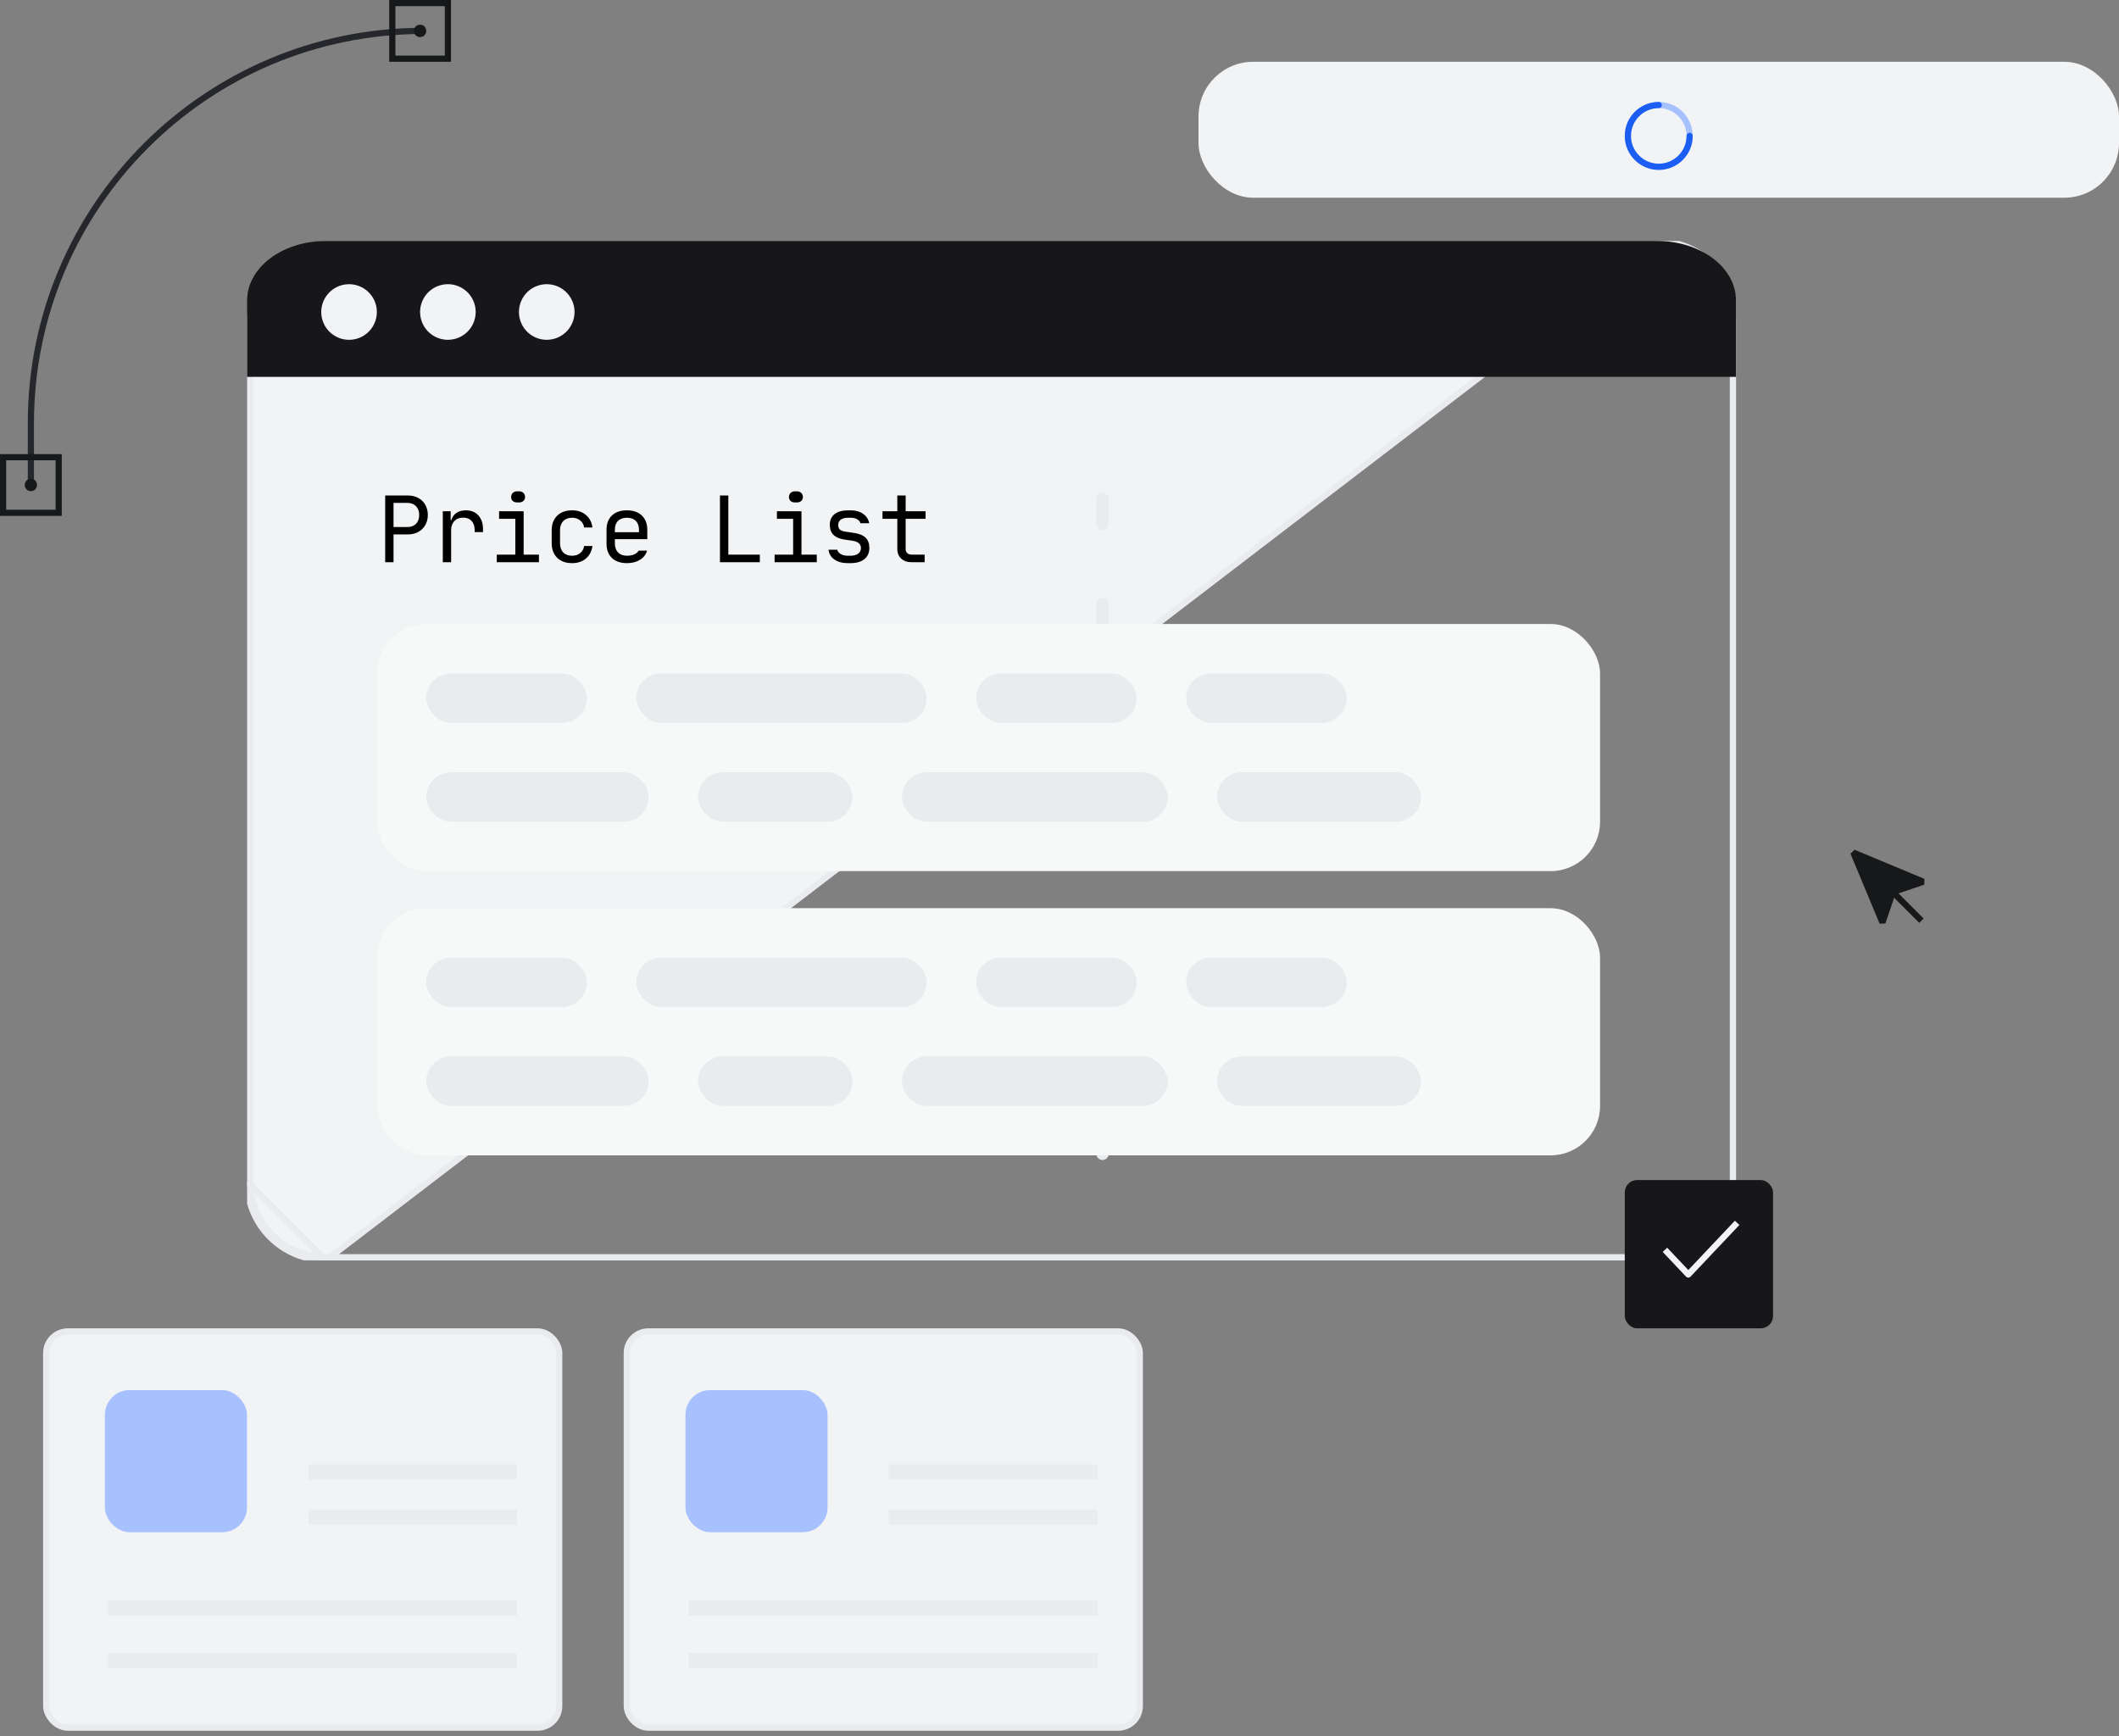
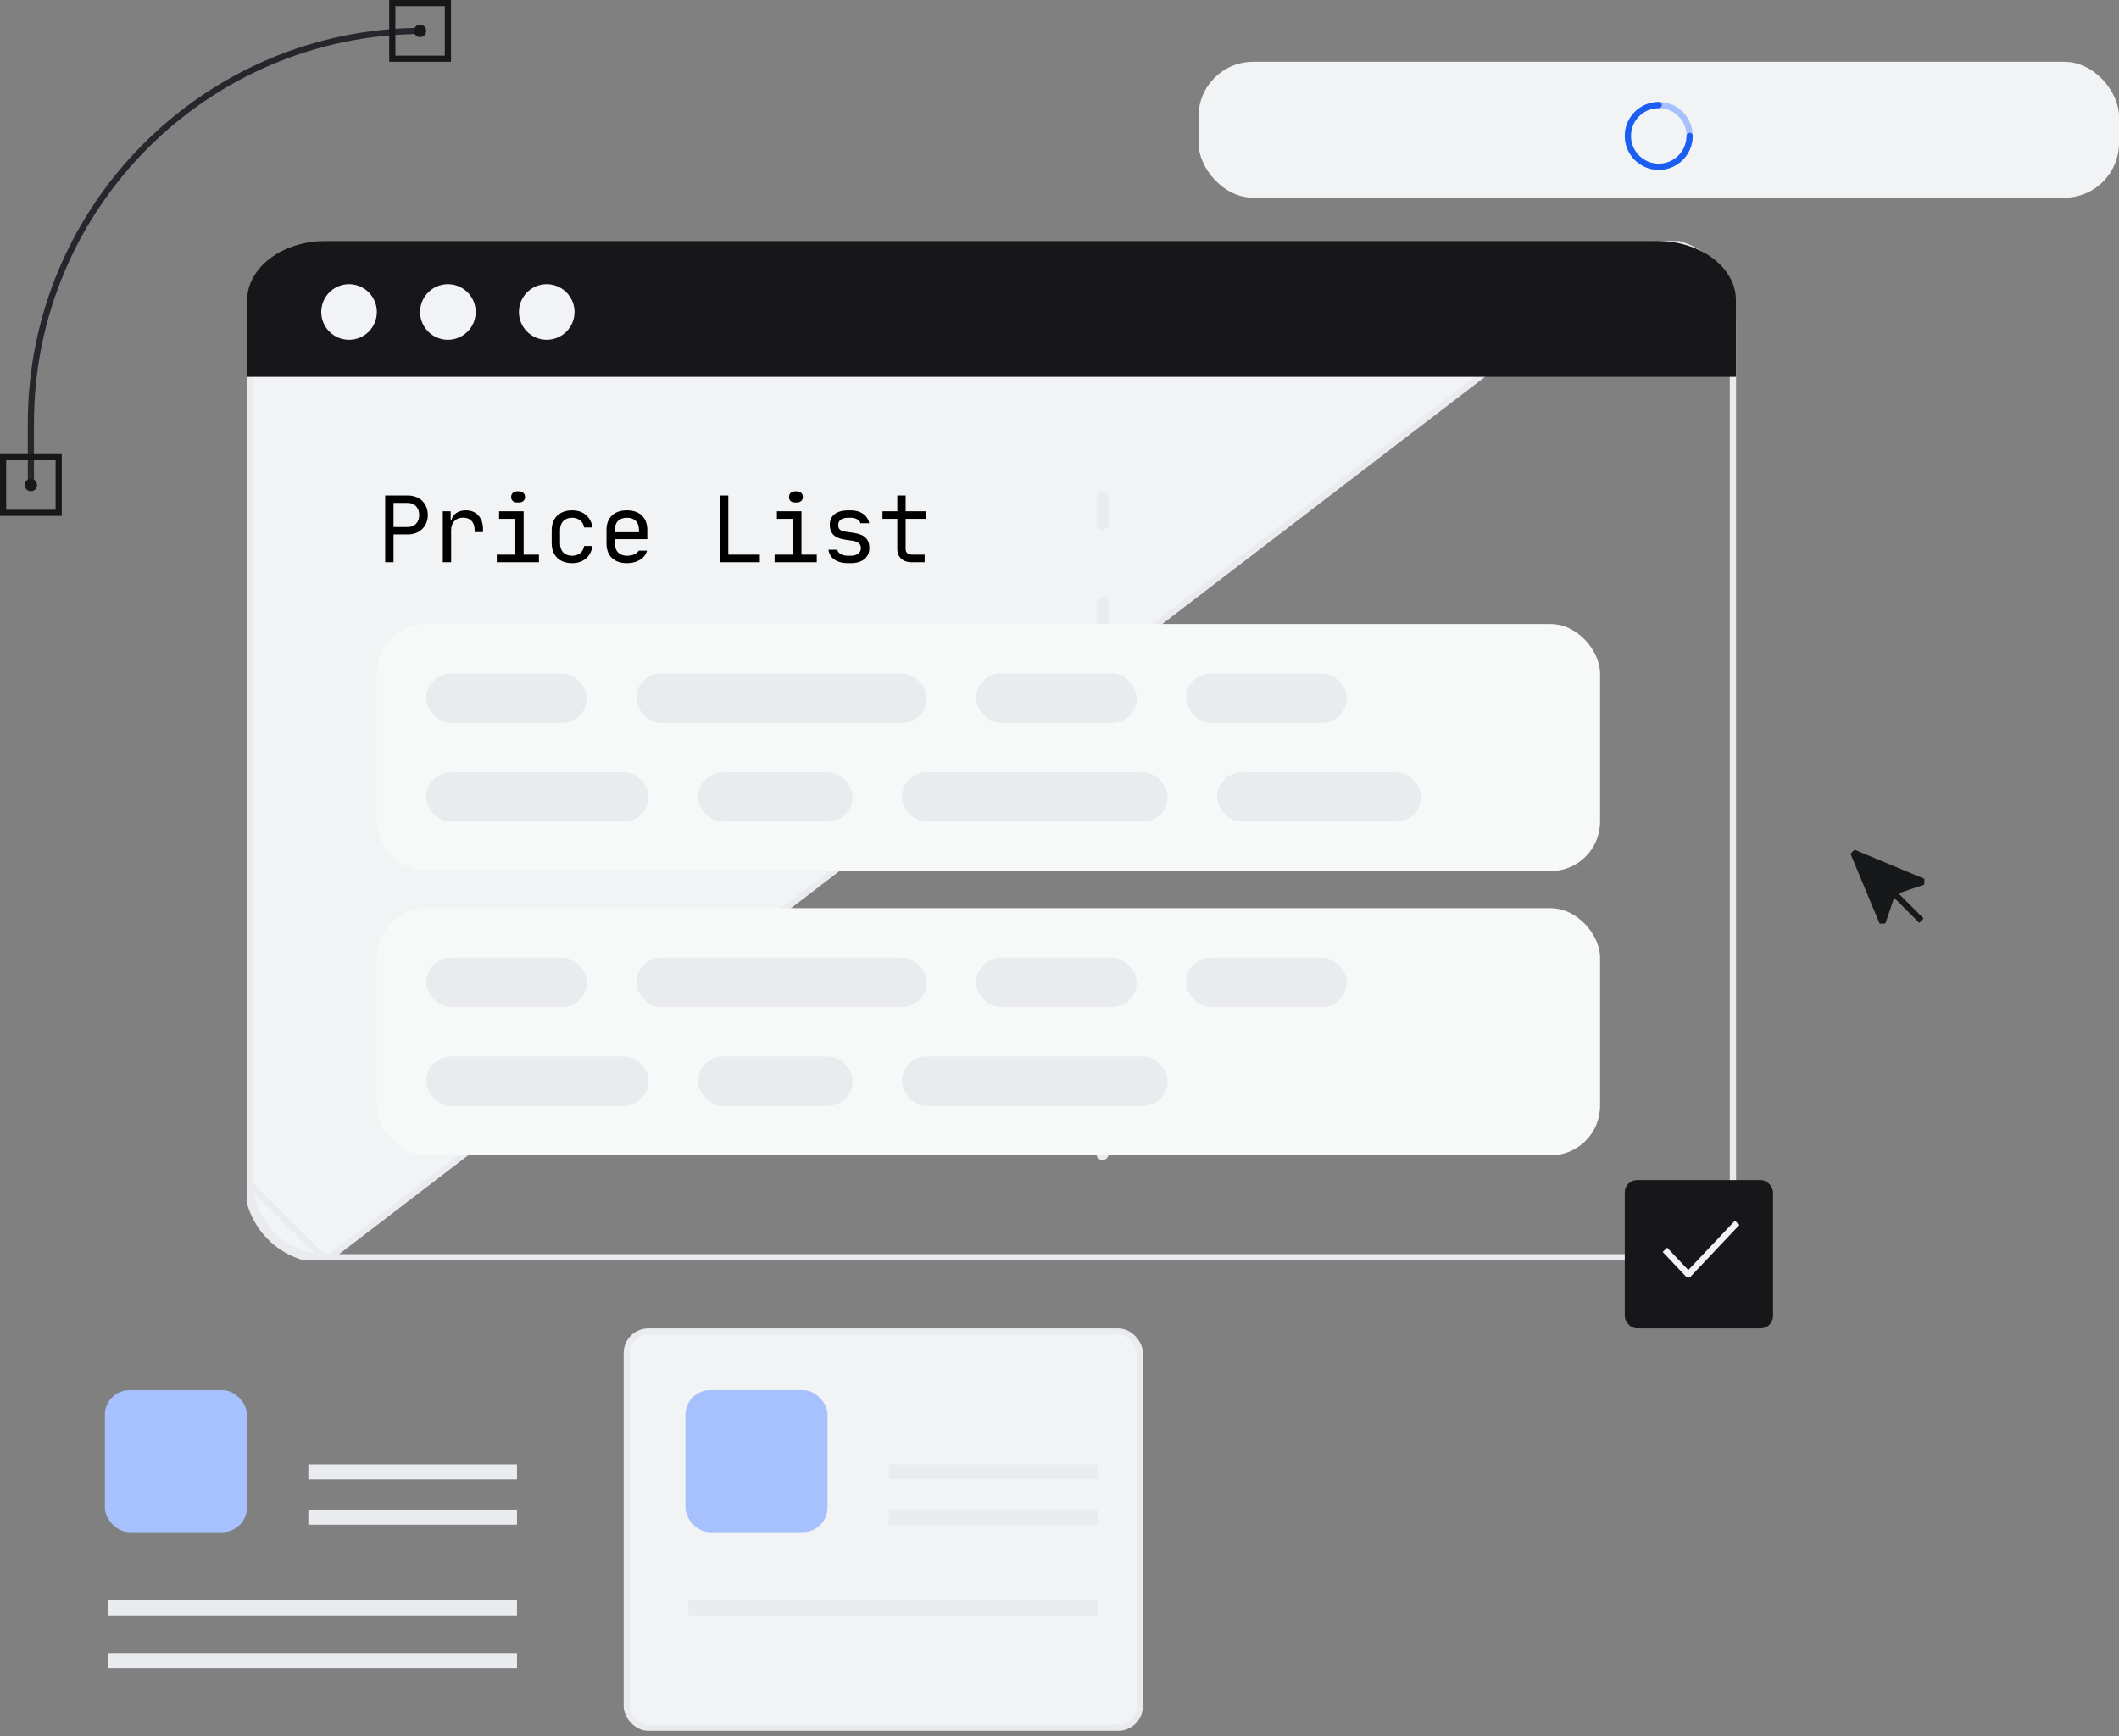
<svg xmlns="http://www.w3.org/2000/svg" width="343" height="281" viewBox="0 0 343 281" fill="none">
  <rect x="0" y="0" width="343" height="281" fill="#808080" stroke="none" />
  <rect x="194" y="10" width="149" height="22" rx="8.853" fill="#F2F3F5" />
  <path d="M268.5 27C271.261 27 273.5 24.761 273.5 22C273.5 19.239 271.261 17 268.5 17C265.739 17 263.5 19.239 263.5 22C263.5 24.761 265.739 27 268.5 27Z" stroke="#A6C1FE" stroke-linecap="round" stroke-linejoin="round" />
  <path d="M273.5 22C273.5 24.761 271.261 27 268.5 27C265.739 27 263.5 24.761 263.5 22C263.5 19.239 265.739 17 268.5 17" stroke="#1C5EF1" stroke-linecap="round" stroke-linejoin="round" />
-   <rect x="7.477" y="215.5" width="83.045" height="64.135" rx="3.5" fill="#F2F3F5" />
-   <rect x="7.477" y="215.5" width="83.045" height="64.135" rx="3.5" stroke="#E9EBEE" />
  <rect x="16.977" y="225" width="23" height="23" rx="4" fill="#A6C1FE" />
  <rect x="49.908" y="237.012" width="33.777" height="2.446" fill="#E9EBEE" />
  <rect x="49.908" y="244.349" width="33.777" height="2.446" fill="#E9EBEE" />
  <rect x="17.482" y="259.022" width="66.202" height="2.446" fill="#E9EBEE" />
  <rect x="17.482" y="267.582" width="66.202" height="2.446" fill="#E9EBEE" />
  <rect x="101.453" y="215.5" width="83.045" height="64.135" rx="3.5" fill="#F2F3F5" />
  <rect x="101.453" y="215.5" width="83.045" height="64.135" rx="3.5" stroke="#E9EBEE" />
  <rect x="110.953" y="225" width="23" height="23" rx="4" fill="#A6C1FE" />
  <rect x="143.885" y="237.012" width="33.777" height="2.446" fill="#E9EBEE" />
  <rect x="143.885" y="244.349" width="33.777" height="2.446" fill="#E9EBEE" />
  <rect x="111.459" y="259.022" width="66.202" height="2.446" fill="#E9EBEE" />
-   <rect x="111.459" y="267.582" width="66.202" height="2.446" fill="#E9EBEE" />
  <g clip-path="url(#clip0_2117_13639)">
    <path d="M52.764 203.988H268.271C271.647 203.982 274.883 202.637 277.269 200.249C279.655 197.861 280.997 194.624 281 191.248V51.74C280.991 48.368 279.646 45.137 277.261 42.754C274.875 40.371 271.643 39.03 268.271 39.024L52.764 203.988ZM52.764 203.988C51.09 203.99 49.431 203.661 47.883 203.022C46.335 202.383 44.929 201.445 43.743 200.262C42.558 199.079 41.617 197.674 40.975 196.127C40.333 194.581 40.002 192.923 40 191.248L52.764 203.988ZM268.271 39.524C271.51 39.53 274.616 40.819 276.907 43.108C279.199 45.398 280.491 48.502 280.5 51.741V191.248C280.497 194.491 279.208 197.601 276.915 199.896C274.623 202.19 271.514 203.482 268.271 203.488H52.764H52.764C51.155 203.49 49.561 203.174 48.074 202.56C46.587 201.946 45.235 201.044 44.097 199.908C42.958 198.771 42.054 197.421 41.437 195.936L40.976 196.127L41.437 195.935C40.82 194.45 40.502 192.857 40.5 191.248V51.74C40.509 48.495 41.806 45.386 44.105 43.096C46.404 40.805 49.518 39.521 52.764 39.524H52.764H268.271Z" fill="#F2F3F5" stroke="#E9EBEE" />
    <path d="M281 48.579V61H40V48.579C40.009 46.035 41.359 43.597 43.752 41.801C46.145 40.005 49.386 38.998 52.764 39H268.271C271.643 39.005 274.875 40.015 277.261 41.81C279.646 43.605 280.991 46.039 281 48.579Z" fill="#17171A" />
    <path d="M178.46 80.754V191.806" stroke="#E9EBEE" stroke-width="2" stroke-linecap="round" stroke-linejoin="round" stroke-dasharray="4 13" />
    <path d="M61 50.509C61.002 49.618 60.739 48.747 60.245 48.006C59.752 47.264 59.049 46.686 58.226 46.344C57.404 46.003 56.498 45.913 55.624 46.086C54.751 46.259 53.948 46.688 53.318 47.318C52.688 47.948 52.259 48.751 52.086 49.624C51.913 50.498 52.003 51.404 52.344 52.226C52.686 53.049 53.264 53.752 54.006 54.245C54.747 54.739 55.618 55.002 56.509 55C57.7 55 58.843 54.527 59.685 53.685C60.527 52.843 61 51.7 61 50.509Z" fill="#F2F3F5" />
    <path d="M77 50.509C77.002 49.619 76.74 48.748 76.246 48.007C75.753 47.266 75.051 46.687 74.229 46.345C73.406 46.003 72.501 45.913 71.628 46.085C70.754 46.258 69.952 46.686 69.321 47.315C68.691 47.944 68.261 48.745 68.087 49.619C67.913 50.492 68.001 51.397 68.342 52.22C68.682 53.043 69.259 53.746 69.999 54.241C70.739 54.736 71.61 55 72.5 55C73.692 55 74.835 54.527 75.679 53.685C76.522 52.843 76.998 51.701 77 50.509Z" fill="#F2F3F5" />
    <path d="M93 50.509C93.002 49.619 92.74 48.748 92.246 48.007C91.753 47.266 91.051 46.687 90.229 46.345C89.406 46.003 88.501 45.913 87.628 46.085C86.754 46.258 85.952 46.686 85.321 47.315C84.691 47.944 84.261 48.745 84.087 49.619C83.913 50.492 84.001 51.397 84.342 52.22C84.682 53.043 85.259 53.746 85.999 54.241C86.739 54.736 87.61 55 88.5 55C89.692 55 90.835 54.527 91.679 53.685C92.522 52.843 92.998 51.701 93 50.509Z" fill="#F2F3F5" />
    <path d="M65.995 80.2C66.485 80.2 66.93 80.275 67.33 80.425C67.73 80.575 68.07 80.79 68.35 81.07C68.64 81.35 68.86 81.685 69.01 82.075C69.17 82.455 69.25 82.88 69.25 83.35C69.25 83.82 69.17 84.25 69.01 84.64C68.85 85.02 68.625 85.35 68.335 85.63C68.055 85.91 67.715 86.125 67.315 86.275C66.915 86.425 66.475 86.5 65.995 86.5H63.7V91H62.35V80.2H65.995ZM63.7 81.4V85.3H65.995C66.555 85.3 67.005 85.125 67.345 84.775C67.685 84.415 67.855 83.94 67.855 83.35C67.855 82.76 67.685 82.29 67.345 81.94C67.005 81.58 66.555 81.4 65.995 81.4H63.7ZM71.674 82.75H72.949V84.175H73.069C73.199 83.685 73.469 83.3 73.879 83.02C74.289 82.74 74.794 82.6 75.394 82.6C76.264 82.6 76.944 82.875 77.434 83.425C77.934 83.965 78.184 84.71 78.184 85.66V86.125H76.834V85.825C76.834 85.175 76.669 84.675 76.339 84.325C76.019 83.965 75.559 83.785 74.959 83.785C74.369 83.785 73.899 83.97 73.549 84.34C73.199 84.7 73.024 85.195 73.024 85.825V91H71.674V82.75ZM80.413 91V89.77H83.413V83.98H80.788V82.75H84.763V89.77H87.238V91H80.413ZM83.713 79.525H84.013C84.303 79.525 84.538 79.61 84.718 79.78C84.898 79.95 84.988 80.17 84.988 80.44C84.988 80.71 84.898 80.925 84.718 81.085C84.538 81.245 84.303 81.325 84.013 81.325H83.713C83.423 81.325 83.188 81.25 83.008 81.1C82.828 80.94 82.738 80.72 82.738 80.44C82.738 80.17 82.828 79.95 83.008 79.78C83.188 79.61 83.423 79.525 83.713 79.525ZM92.602 91.15C92.092 91.15 91.632 91.075 91.222 90.925C90.822 90.775 90.477 90.56 90.187 90.28C89.907 90 89.687 89.66 89.527 89.26C89.377 88.86 89.302 88.415 89.302 87.925V85.825C89.302 85.335 89.377 84.89 89.527 84.49C89.687 84.09 89.907 83.75 90.187 83.47C90.477 83.19 90.822 82.975 91.222 82.825C91.632 82.675 92.092 82.6 92.602 82.6C93.512 82.6 94.257 82.85 94.837 83.35C95.427 83.84 95.782 84.515 95.902 85.375H94.552C94.482 84.895 94.267 84.515 93.907 84.235C93.557 83.945 93.122 83.8 92.602 83.8C92.002 83.8 91.527 83.98 91.177 84.34C90.827 84.7 90.652 85.195 90.652 85.825V87.925C90.652 88.555 90.822 89.05 91.162 89.41C91.512 89.77 91.992 89.95 92.602 89.95C93.122 89.95 93.557 89.81 93.907 89.53C94.267 89.24 94.482 88.855 94.552 88.375H95.902C95.772 89.245 95.412 89.925 94.822 90.415C94.242 90.905 93.502 91.15 92.602 91.15ZM101.477 91.15C100.447 91.15 99.637 90.87 99.047 90.31C98.467 89.75 98.177 88.98 98.177 88V85.75C98.177 84.77 98.467 84 99.047 83.44C99.637 82.88 100.447 82.6 101.477 82.6C102.507 82.6 103.312 82.88 103.892 83.44C104.482 84 104.777 84.77 104.777 85.75V87.265H99.527V87.925C99.527 88.555 99.697 89.05 100.037 89.41C100.387 89.77 100.867 89.95 101.477 89.95C101.927 89.95 102.317 89.88 102.647 89.74C102.977 89.6 103.222 89.395 103.382 89.125H104.732C104.562 89.755 104.182 90.25 103.592 90.61C103.012 90.97 102.307 91.15 101.477 91.15ZM103.427 86.14V85.75C103.427 85.13 103.257 84.65 102.917 84.31C102.577 83.97 102.097 83.8 101.477 83.8C100.857 83.8 100.377 83.97 100.037 84.31C99.697 84.65 99.527 85.13 99.527 85.75V86.14H103.427ZM117.89 80.2V89.77H122.99V91H116.54V80.2H117.89ZM125.384 91V89.77H128.384V83.98H125.759V82.75H129.734V89.77H132.209V91H125.384ZM128.684 79.525H128.984C129.274 79.525 129.509 79.61 129.689 79.78C129.869 79.95 129.959 80.17 129.959 80.44C129.959 80.71 129.869 80.925 129.689 81.085C129.509 81.245 129.274 81.325 128.984 81.325H128.684C128.394 81.325 128.159 81.25 127.979 81.1C127.799 80.94 127.709 80.72 127.709 80.44C127.709 80.17 127.799 79.95 127.979 79.78C128.159 79.61 128.394 79.525 128.684 79.525ZM137.228 91.15C136.358 91.15 135.638 90.955 135.068 90.565C134.508 90.165 134.188 89.635 134.108 88.975H135.533C135.593 89.265 135.778 89.5 136.088 89.68C136.398 89.86 136.778 89.95 137.228 89.95H137.648C138.188 89.95 138.608 89.84 138.908 89.62C139.208 89.39 139.358 89.085 139.358 88.705C139.358 88.055 138.898 87.66 137.978 87.52L136.733 87.34C135.923 87.22 135.318 86.965 134.918 86.575C134.518 86.185 134.318 85.64 134.318 84.94C134.318 84.2 134.578 83.625 135.098 83.215C135.628 82.805 136.363 82.6 137.303 82.6H137.723C138.123 82.6 138.493 82.65 138.833 82.75C139.173 82.85 139.473 82.995 139.733 83.185C139.993 83.365 140.203 83.585 140.363 83.845C140.533 84.095 140.643 84.375 140.693 84.685H139.268C139.208 84.425 139.038 84.215 138.758 84.055C138.478 83.885 138.133 83.8 137.723 83.8H137.303C136.793 83.8 136.393 83.9 136.103 84.1C135.823 84.3 135.683 84.6 135.683 85C135.683 85.32 135.778 85.565 135.968 85.735C136.168 85.895 136.488 86.005 136.928 86.065L138.173 86.245C139.063 86.375 139.708 86.635 140.108 87.025C140.518 87.415 140.723 87.97 140.723 88.69C140.723 89.46 140.453 90.065 139.913 90.505C139.383 90.935 138.628 91.15 137.648 91.15H137.228ZM142.847 82.75H145.247V80.2H146.597V82.75H149.822V83.98H146.597V88.87C146.597 89.15 146.682 89.37 146.852 89.53C147.032 89.69 147.272 89.77 147.572 89.77H149.672V91H147.572C146.862 91 146.297 90.805 145.877 90.415C145.457 90.025 145.247 89.51 145.247 88.87V83.98H142.847V82.75Z" fill="black" />
    <rect x="61" y="101" width="198" height="40" rx="8" fill="#F7F8F8" />
    <rect x="69" y="109" width="26" height="8" rx="4" fill="#E9EBEE" />
    <rect x="103" y="109" width="47" height="8" rx="4" fill="#E9EBEE" />
    <rect x="158" y="109" width="26" height="8" rx="4" fill="#E9EBEE" />
    <rect x="192" y="109" width="26" height="8" rx="4" fill="#E9EBEE" />
    <rect x="69" y="125" width="36" height="8" rx="4" fill="#E9EBEE" />
    <rect x="113" y="125" width="25" height="8" rx="4" fill="#E9EBEE" />
    <rect x="146" y="125" width="43" height="8" rx="4" fill="#E9EBEE" />
    <rect x="197" y="125" width="33" height="8" rx="4" fill="#E9EBEE" />
    <rect x="61" y="147" width="198" height="40" rx="8" fill="#F7F8F8" />
    <rect x="69" y="155" width="26" height="8" rx="4" fill="#E9EBEE" />
    <rect x="103" y="155" width="47" height="8" rx="4" fill="#E9EBEE" />
    <rect x="158" y="155" width="26" height="8" rx="4" fill="#E9EBEE" />
    <rect x="192" y="155" width="26" height="8" rx="4" fill="#E9EBEE" />
    <rect x="69" y="171" width="36" height="8" rx="4" fill="#E9EBEE" />
    <rect x="113" y="171" width="25" height="8" rx="4" fill="#E9EBEE" />
    <rect x="146" y="171" width="43" height="8" rx="4" fill="#E9EBEE" />
-     <rect x="197" y="171" width="33" height="8" rx="4" fill="#E9EBEE" />
  </g>
  <rect x="263" y="191" width="24" height="24" rx="2" fill="#17171A" />
  <path d="M280.846 198.291L273.283 206.291L269.846 202.655" stroke="#F2F3F5" stroke-linecap="square" stroke-linejoin="round" />
  <path d="M68.5 5V5C33.43 5 5 33.43 5 68.5L5 78.5" stroke="#25272C" />
  <rect x="63.5" y="9.5" width="9" height="9" transform="rotate(-90 63.5 9.5)" stroke="#17181A" />
  <circle cx="68" cy="5" r="0.5" transform="rotate(-90 68 5)" fill="#F7F8F8" stroke="#17181A" />
  <rect x="0.5" y="83" width="9" height="9" transform="rotate(-90 0.5 83)" stroke="#17181A" />
  <circle cx="5" cy="78.5" r="0.5" transform="rotate(-90 5 78.5)" fill="#17181A" stroke="#17181A" />
  <path d="M300 138L304.713 149.313L306.387 144.387L311.313 142.713L300 138Z" fill="#17181A" stroke="#17181A" stroke-linecap="square" stroke-linejoin="bevel" />
  <path d="M306.666 144.666L310.666 148.666" stroke="#17181A" stroke-linecap="square" stroke-linejoin="round" />
  <defs>
    <clipPath id="clip0_2117_13639">
      <rect width="241" height="165" fill="white" transform="translate(40 39)" />
    </clipPath>
  </defs>
</svg>